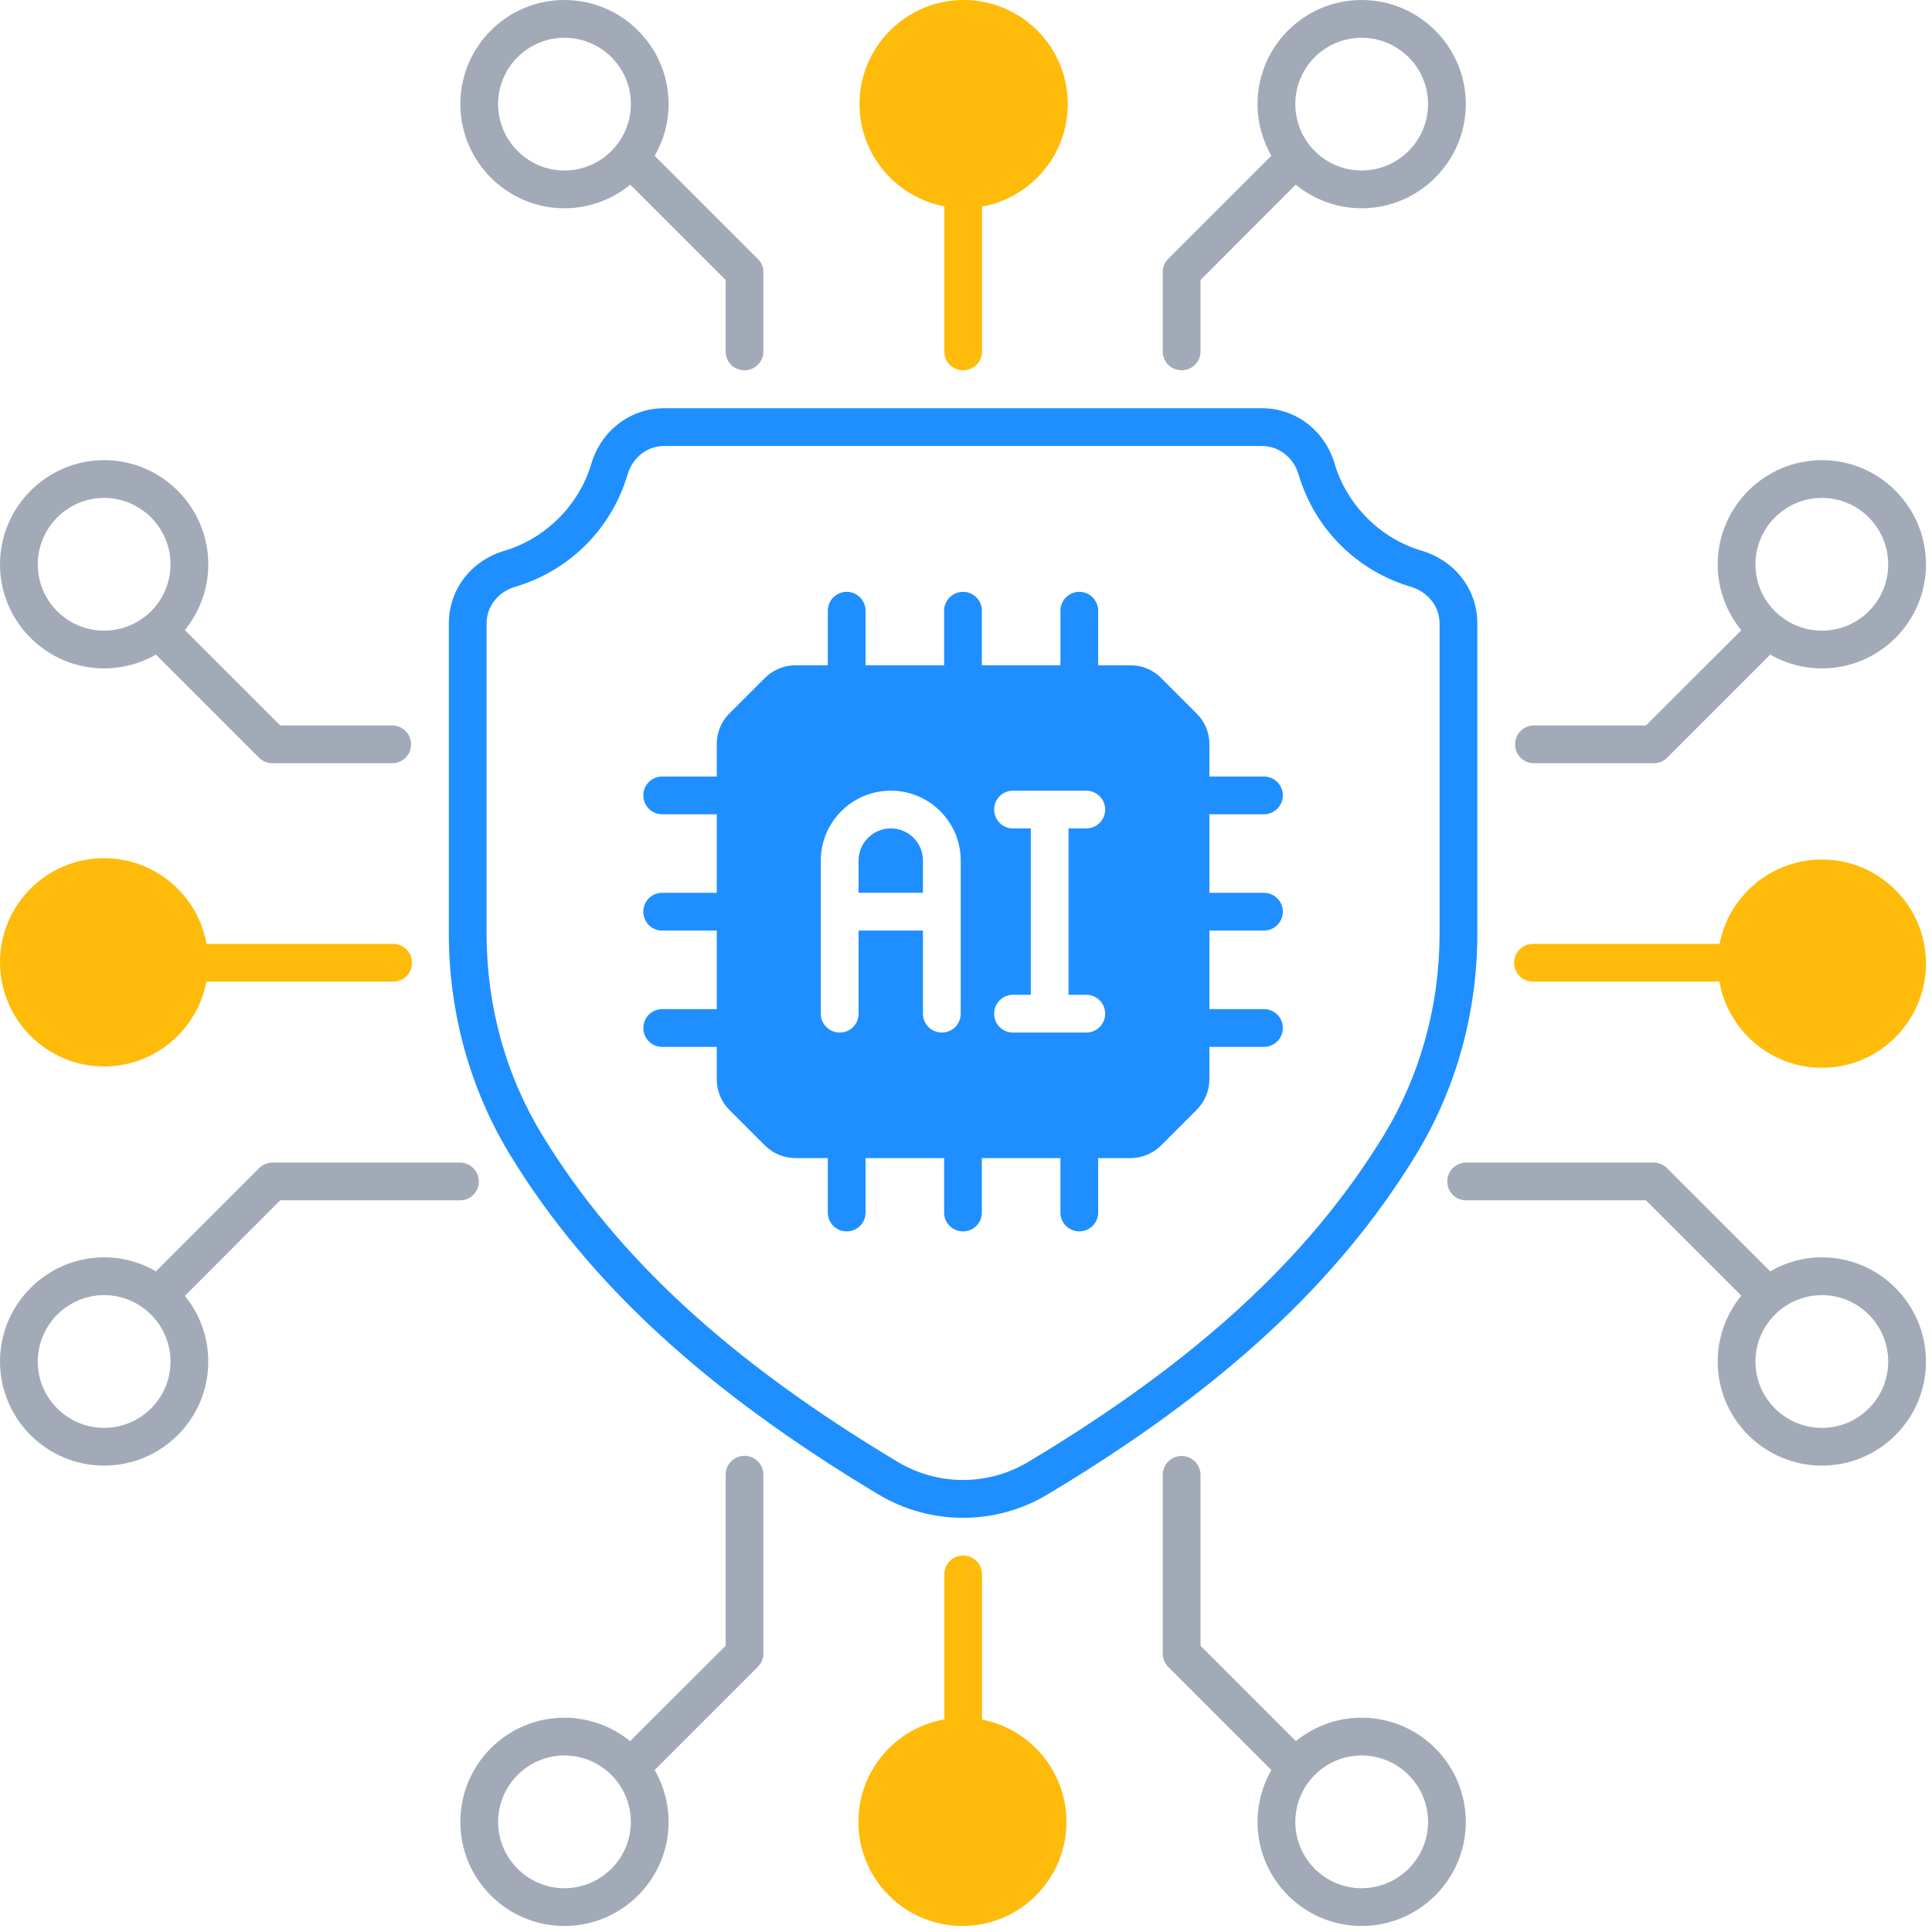
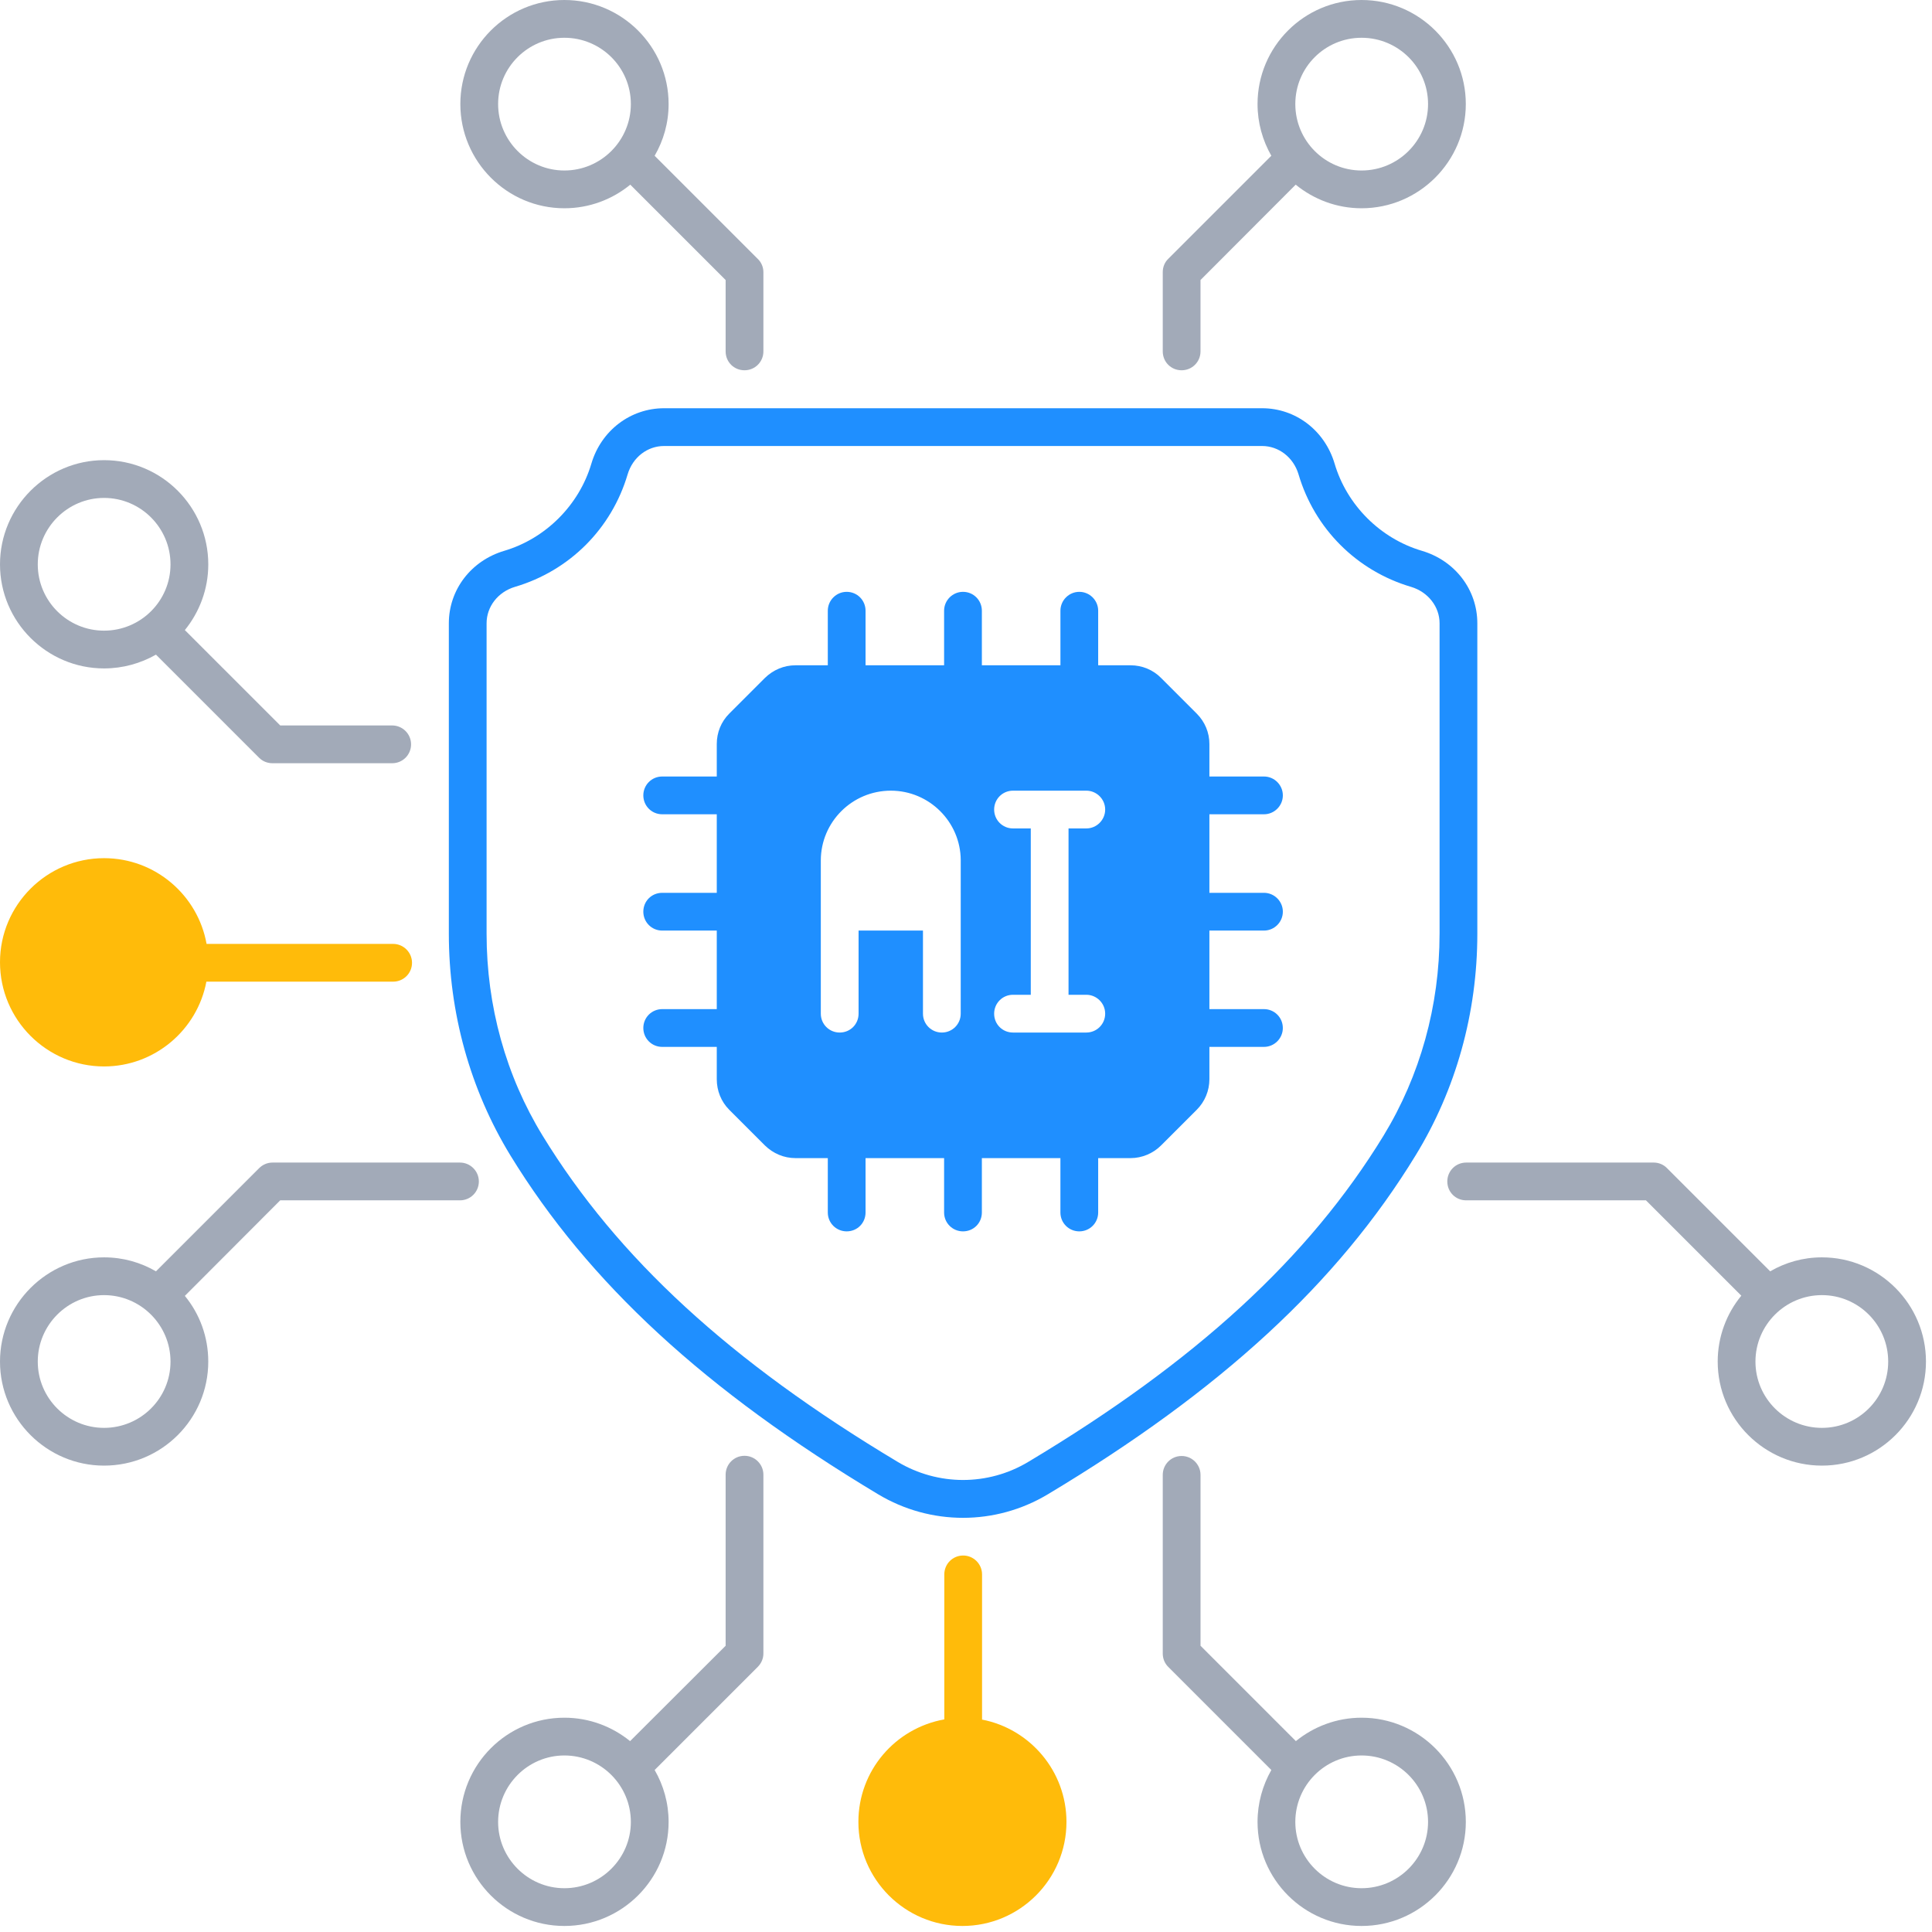
<svg xmlns="http://www.w3.org/2000/svg" width="113" height="113" viewBox="0 0 113 113" fill="none">
-   <path d="M62.453 6.085C62.453 9.078 60.277 11.574 57.439 12.082V20.553C57.439 21.171 56.942 21.657 56.335 21.657C55.716 21.657 55.231 21.171 55.231 20.553V12.071C52.414 11.53 50.272 9.056 50.272 6.085C50.272 2.728 53.011 0 56.368 0C59.725 0 62.453 2.728 62.453 6.085Z" fill="#FFBB0A" />
  <path d="M79.637 0C76.28 0 73.552 2.728 73.552 6.085C73.552 7.189 73.85 8.217 74.358 9.111L68.328 15.141C68.118 15.34 68.008 15.627 68.008 15.914V20.552C68.008 21.171 68.494 21.657 69.112 21.657C69.719 21.657 70.216 21.171 70.216 20.552V16.378L75.783 10.801C76.843 11.662 78.179 12.181 79.637 12.181C82.994 12.181 85.733 9.442 85.733 6.085C85.733 2.728 82.994 0 79.637 0ZM79.637 9.972C77.495 9.972 75.761 8.228 75.761 6.085C75.761 3.942 77.495 2.209 79.637 2.209C81.78 2.209 83.525 3.942 83.525 6.085C83.525 8.227 81.78 9.972 79.637 9.972Z" fill="#A2AAB8" />
  <path d="M44.319 15.141L38.289 9.111C38.808 8.217 39.106 7.189 39.106 6.085C39.106 2.728 36.367 0 33.01 0C29.653 0 26.925 2.728 26.925 6.085C26.925 9.442 29.653 12.181 33.01 12.181C34.468 12.181 35.815 11.662 36.864 10.801L42.441 16.378V20.552C42.441 21.171 42.928 21.657 43.546 21.657C44.153 21.657 44.65 21.171 44.65 20.552V15.914C44.65 15.627 44.529 15.34 44.319 15.141ZM33.01 9.972C30.878 9.972 29.134 8.228 29.134 6.085C29.134 3.942 30.879 2.209 33.01 2.209C35.153 2.209 36.898 3.942 36.898 6.085C36.898 8.227 35.153 9.972 33.01 9.972Z" fill="#A2AAB8" />
  <path d="M62.376 106.562C62.376 109.92 59.648 112.647 56.291 112.647C52.933 112.647 50.206 109.92 50.206 106.562C50.206 103.558 52.37 101.074 55.231 100.565V92.084C55.231 91.476 55.717 90.98 56.335 90.98C56.942 90.98 57.439 91.476 57.439 92.084V100.576C60.244 101.118 62.376 103.591 62.376 106.562Z" fill="#FFBB0A" />
  <path d="M43.546 85.148C42.927 85.148 42.441 85.645 42.441 86.253V96.258L36.853 101.836C35.804 100.985 34.468 100.466 33.01 100.466C29.653 100.466 26.925 103.194 26.925 106.562C26.925 109.92 29.653 112.647 33.01 112.647C36.367 112.647 39.106 109.92 39.106 106.562C39.106 105.458 38.808 104.42 38.289 103.525L44.319 97.495C44.529 97.285 44.65 97.009 44.65 96.711V86.252C44.65 85.645 44.153 85.148 43.546 85.148ZM33.01 110.439C30.878 110.439 29.134 108.694 29.134 106.563C29.134 104.42 30.879 102.675 33.01 102.675C35.153 102.675 36.898 104.42 36.898 106.563C36.897 108.694 35.153 110.439 33.01 110.439Z" fill="#A2AAB8" />
  <path d="M79.637 100.466C78.179 100.466 76.843 100.985 75.794 101.835L70.217 96.258V86.263C70.217 85.656 69.72 85.159 69.113 85.159C68.494 85.159 68.008 85.656 68.008 86.263V96.711C68.008 97.009 68.119 97.285 68.329 97.495L74.359 103.525C73.851 104.42 73.552 105.458 73.552 106.562C73.552 109.919 76.28 112.647 79.638 112.647C82.995 112.647 85.734 109.919 85.734 106.562C85.733 103.194 82.994 100.466 79.637 100.466ZM79.637 110.439C77.495 110.439 75.761 108.694 75.761 106.562C75.761 104.42 77.495 102.675 79.637 102.675C81.78 102.675 83.525 104.42 83.525 106.562C83.525 108.694 81.78 110.439 79.637 110.439Z" fill="#A2AAB8" />
-   <path d="M112.647 56.356C112.647 59.714 109.919 62.453 106.562 62.453C103.569 62.453 101.073 60.277 100.565 57.417H89.665C89.046 57.417 88.561 56.931 88.561 56.312C88.561 55.705 89.047 55.208 89.665 55.208H100.576C101.117 52.403 103.591 50.272 106.562 50.272C109.919 50.271 112.647 52.999 112.647 56.356Z" fill="#FFBB0A" />
  <path d="M106.562 73.541C105.458 73.541 104.43 73.839 103.536 74.358L97.506 68.328C97.307 68.119 97.02 67.997 96.733 67.997H85.756C85.137 67.997 84.651 68.494 84.651 69.101C84.651 69.72 85.137 70.206 85.756 70.206H96.269L101.847 75.783C100.985 76.832 100.466 78.179 100.466 79.637C100.466 82.995 103.205 85.722 106.562 85.722C109.919 85.722 112.647 82.995 112.647 79.637C112.647 76.28 109.919 73.541 106.562 73.541ZM106.562 83.514C104.42 83.514 102.674 81.78 102.674 79.637C102.674 77.495 104.419 75.75 106.562 75.75C108.705 75.75 110.438 77.495 110.438 79.637C110.438 81.78 108.704 83.514 106.562 83.514Z" fill="#A2AAB8" />
-   <path d="M106.562 26.914C103.205 26.914 100.466 29.653 100.466 33.01C100.466 34.468 100.985 35.804 101.847 36.864L96.269 42.431H89.721C89.102 42.431 88.616 42.928 88.616 43.535C88.616 44.154 89.102 44.639 89.721 44.639H96.733C97.02 44.639 97.307 44.529 97.506 44.319L103.536 38.289C104.431 38.797 105.458 39.095 106.562 39.095C109.919 39.095 112.647 36.367 112.647 33.01C112.647 29.653 109.919 26.914 106.562 26.914ZM106.562 36.886C104.42 36.886 102.675 35.153 102.675 33.01C102.675 30.868 104.419 29.123 106.562 29.123C108.705 29.123 110.438 30.868 110.438 33.01C110.438 35.153 108.705 36.886 106.562 36.886Z" fill="#A2AAB8" />
  <path d="M24.098 56.312C24.098 56.93 23.601 57.416 22.993 57.416H12.071C11.541 60.232 9.056 62.375 6.085 62.375C2.739 62.375 0 59.647 0 56.279C0 52.921 2.739 50.193 6.085 50.193C9.089 50.193 11.574 52.369 12.082 55.207H22.993C23.601 55.208 24.098 55.704 24.098 56.312Z" fill="#FFBB0A" />
  <path d="M22.938 42.431H16.39L10.812 36.853C11.663 35.804 12.182 34.468 12.182 33.01C12.182 29.653 9.454 26.914 6.086 26.914C2.739 26.914 0 29.653 0 33.01C0 36.368 2.739 39.095 6.086 39.095C7.19 39.095 8.228 38.797 9.123 38.289L15.153 44.319C15.362 44.529 15.639 44.64 15.937 44.64H22.939C23.546 44.64 24.043 44.154 24.043 43.535C24.043 42.927 23.546 42.431 22.938 42.431ZM6.085 36.886C3.954 36.886 2.209 35.153 2.209 33.01C2.209 30.868 3.954 29.123 6.085 29.123C8.228 29.123 9.973 30.868 9.973 33.01C9.973 35.153 8.228 36.886 6.085 36.886Z" fill="#A2AAB8" />
  <path d="M26.903 67.997H15.936C15.638 67.997 15.362 68.119 15.152 68.328L9.122 74.358C8.228 73.839 7.201 73.541 6.085 73.541C2.739 73.541 0 76.28 0 79.637C0 82.994 2.739 85.722 6.085 85.722C9.454 85.722 12.181 82.995 12.181 79.637C12.181 78.179 11.673 76.843 10.812 75.794L16.389 70.206H26.903C27.51 70.206 28.007 69.72 28.007 69.101C28.007 68.494 27.51 67.997 26.903 67.997ZM6.085 83.514C3.954 83.514 2.209 81.78 2.209 79.637C2.209 77.495 3.954 75.75 6.085 75.75C8.228 75.75 9.973 77.495 9.973 79.637C9.973 81.78 8.228 83.514 6.085 83.514Z" fill="#A2AAB8" />
  <path d="M83.16 32.215C80.731 31.497 78.776 29.543 78.058 27.113C77.484 25.18 75.783 23.877 73.817 23.877H38.842C36.876 23.877 35.164 25.18 34.59 27.113C33.872 29.543 31.917 31.497 29.498 32.215C27.555 32.79 26.252 34.49 26.252 36.456V54.612C26.252 59.24 27.499 63.723 29.852 67.578C34.424 75.043 41.26 81.338 51.365 87.401C54.424 89.234 58.224 89.234 61.283 87.401C71.399 81.338 78.235 75.043 82.796 67.578C85.159 63.723 86.407 59.24 86.407 54.612V36.456C86.407 34.49 85.104 32.789 83.16 32.215ZM84.198 54.612C84.198 58.831 83.061 62.917 80.918 66.429C76.545 73.575 69.941 79.637 60.145 85.502C57.792 86.915 54.866 86.915 52.502 85.502C42.706 79.637 36.114 73.574 31.74 66.429C29.587 62.917 28.46 58.842 28.46 54.612V36.456C28.46 35.484 29.123 34.623 30.117 34.325C33.309 33.386 35.771 30.923 36.71 27.742C37.008 26.749 37.859 26.086 38.842 26.086H73.817C74.789 26.086 75.651 26.748 75.949 27.742C76.888 30.923 79.35 33.386 82.531 34.325C83.525 34.623 84.199 35.484 84.199 36.456V54.612H84.198Z" fill="#1F8FFF" />
  <path d="M73.928 54.428C74.535 54.428 75.032 53.931 75.032 53.324C75.032 52.717 74.535 52.22 73.928 52.22H70.736V47.626H73.928C74.535 47.626 75.032 47.129 75.032 46.521C75.032 45.914 74.535 45.417 73.928 45.417H70.736V43.517C70.736 42.844 70.471 42.214 69.996 41.739L67.909 39.652C67.445 39.177 66.793 38.912 66.131 38.912H64.231V35.721C64.231 35.113 63.734 34.616 63.127 34.616C62.52 34.616 62.023 35.113 62.023 35.721V38.912H57.428V35.721C57.428 35.113 56.942 34.616 56.324 34.616C55.716 34.616 55.219 35.113 55.219 35.721V38.912H50.625V35.721C50.625 35.113 50.139 34.616 49.521 34.616C48.914 34.616 48.417 35.113 48.417 35.721V38.912H46.528C45.855 38.912 45.225 39.177 44.739 39.652L42.652 41.739C42.177 42.214 41.923 42.844 41.923 43.517V45.417H38.731C38.113 45.417 37.627 45.914 37.627 46.521C37.627 47.129 38.113 47.626 38.731 47.626H41.923V52.22H38.731C38.113 52.22 37.627 52.706 37.627 53.324C37.627 53.931 38.113 54.428 38.731 54.428H41.923V59.022H38.731C38.124 59.022 37.627 59.508 37.627 60.127C37.627 60.734 38.113 61.231 38.731 61.231H41.923V63.119C41.923 63.793 42.177 64.434 42.652 64.909L44.739 66.996C45.225 67.471 45.855 67.736 46.528 67.736H48.417V70.916C48.417 71.535 48.914 72.021 49.521 72.021C50.139 72.021 50.625 71.535 50.625 70.916V67.736H55.219V70.916C55.219 71.535 55.716 72.021 56.324 72.021C56.942 72.021 57.428 71.535 57.428 70.916V67.736H62.022V70.916C62.022 71.535 62.519 72.021 63.127 72.021C63.734 72.021 64.231 71.535 64.231 70.916V67.736H66.13C66.793 67.736 67.445 67.46 67.908 66.996L69.996 64.909C70.471 64.434 70.736 63.793 70.736 63.119V61.231H73.927C74.535 61.231 75.031 60.734 75.031 60.127C75.031 59.508 74.535 59.022 73.927 59.022H70.736V54.428H73.928ZM56.191 59.288C56.191 59.906 55.694 60.392 55.087 60.392C54.48 60.392 53.983 59.906 53.983 59.288V54.428H50.217V59.288C50.217 59.906 49.731 60.392 49.112 60.392C48.505 60.392 48.008 59.906 48.008 59.288C48.008 59.288 48.008 50.574 48.008 50.331C48.008 48.078 49.841 46.245 52.105 46.245C54.347 46.245 56.181 48.067 56.192 50.309C56.191 50.309 56.191 58.923 56.191 59.288ZM63.535 58.183C64.143 58.183 64.64 58.68 64.64 59.288C64.64 59.906 64.143 60.392 63.535 60.392H59.25C58.632 60.392 58.146 59.906 58.146 59.288C58.146 58.68 58.632 58.183 59.25 58.183H60.289V48.454H59.25C58.632 48.454 58.146 47.957 58.146 47.349C58.146 46.742 58.632 46.245 59.25 46.245H63.535C64.143 46.245 64.64 46.742 64.64 47.349C64.64 47.957 64.143 48.454 63.535 48.454H62.497V58.183H63.535Z" fill="#1F8FFF" />
-   <path d="M53.982 50.33V52.219H50.216V50.33C50.216 49.292 51.067 48.453 52.105 48.453C53.143 48.453 53.982 49.292 53.982 50.33Z" fill="#1F8FFF" />
</svg>